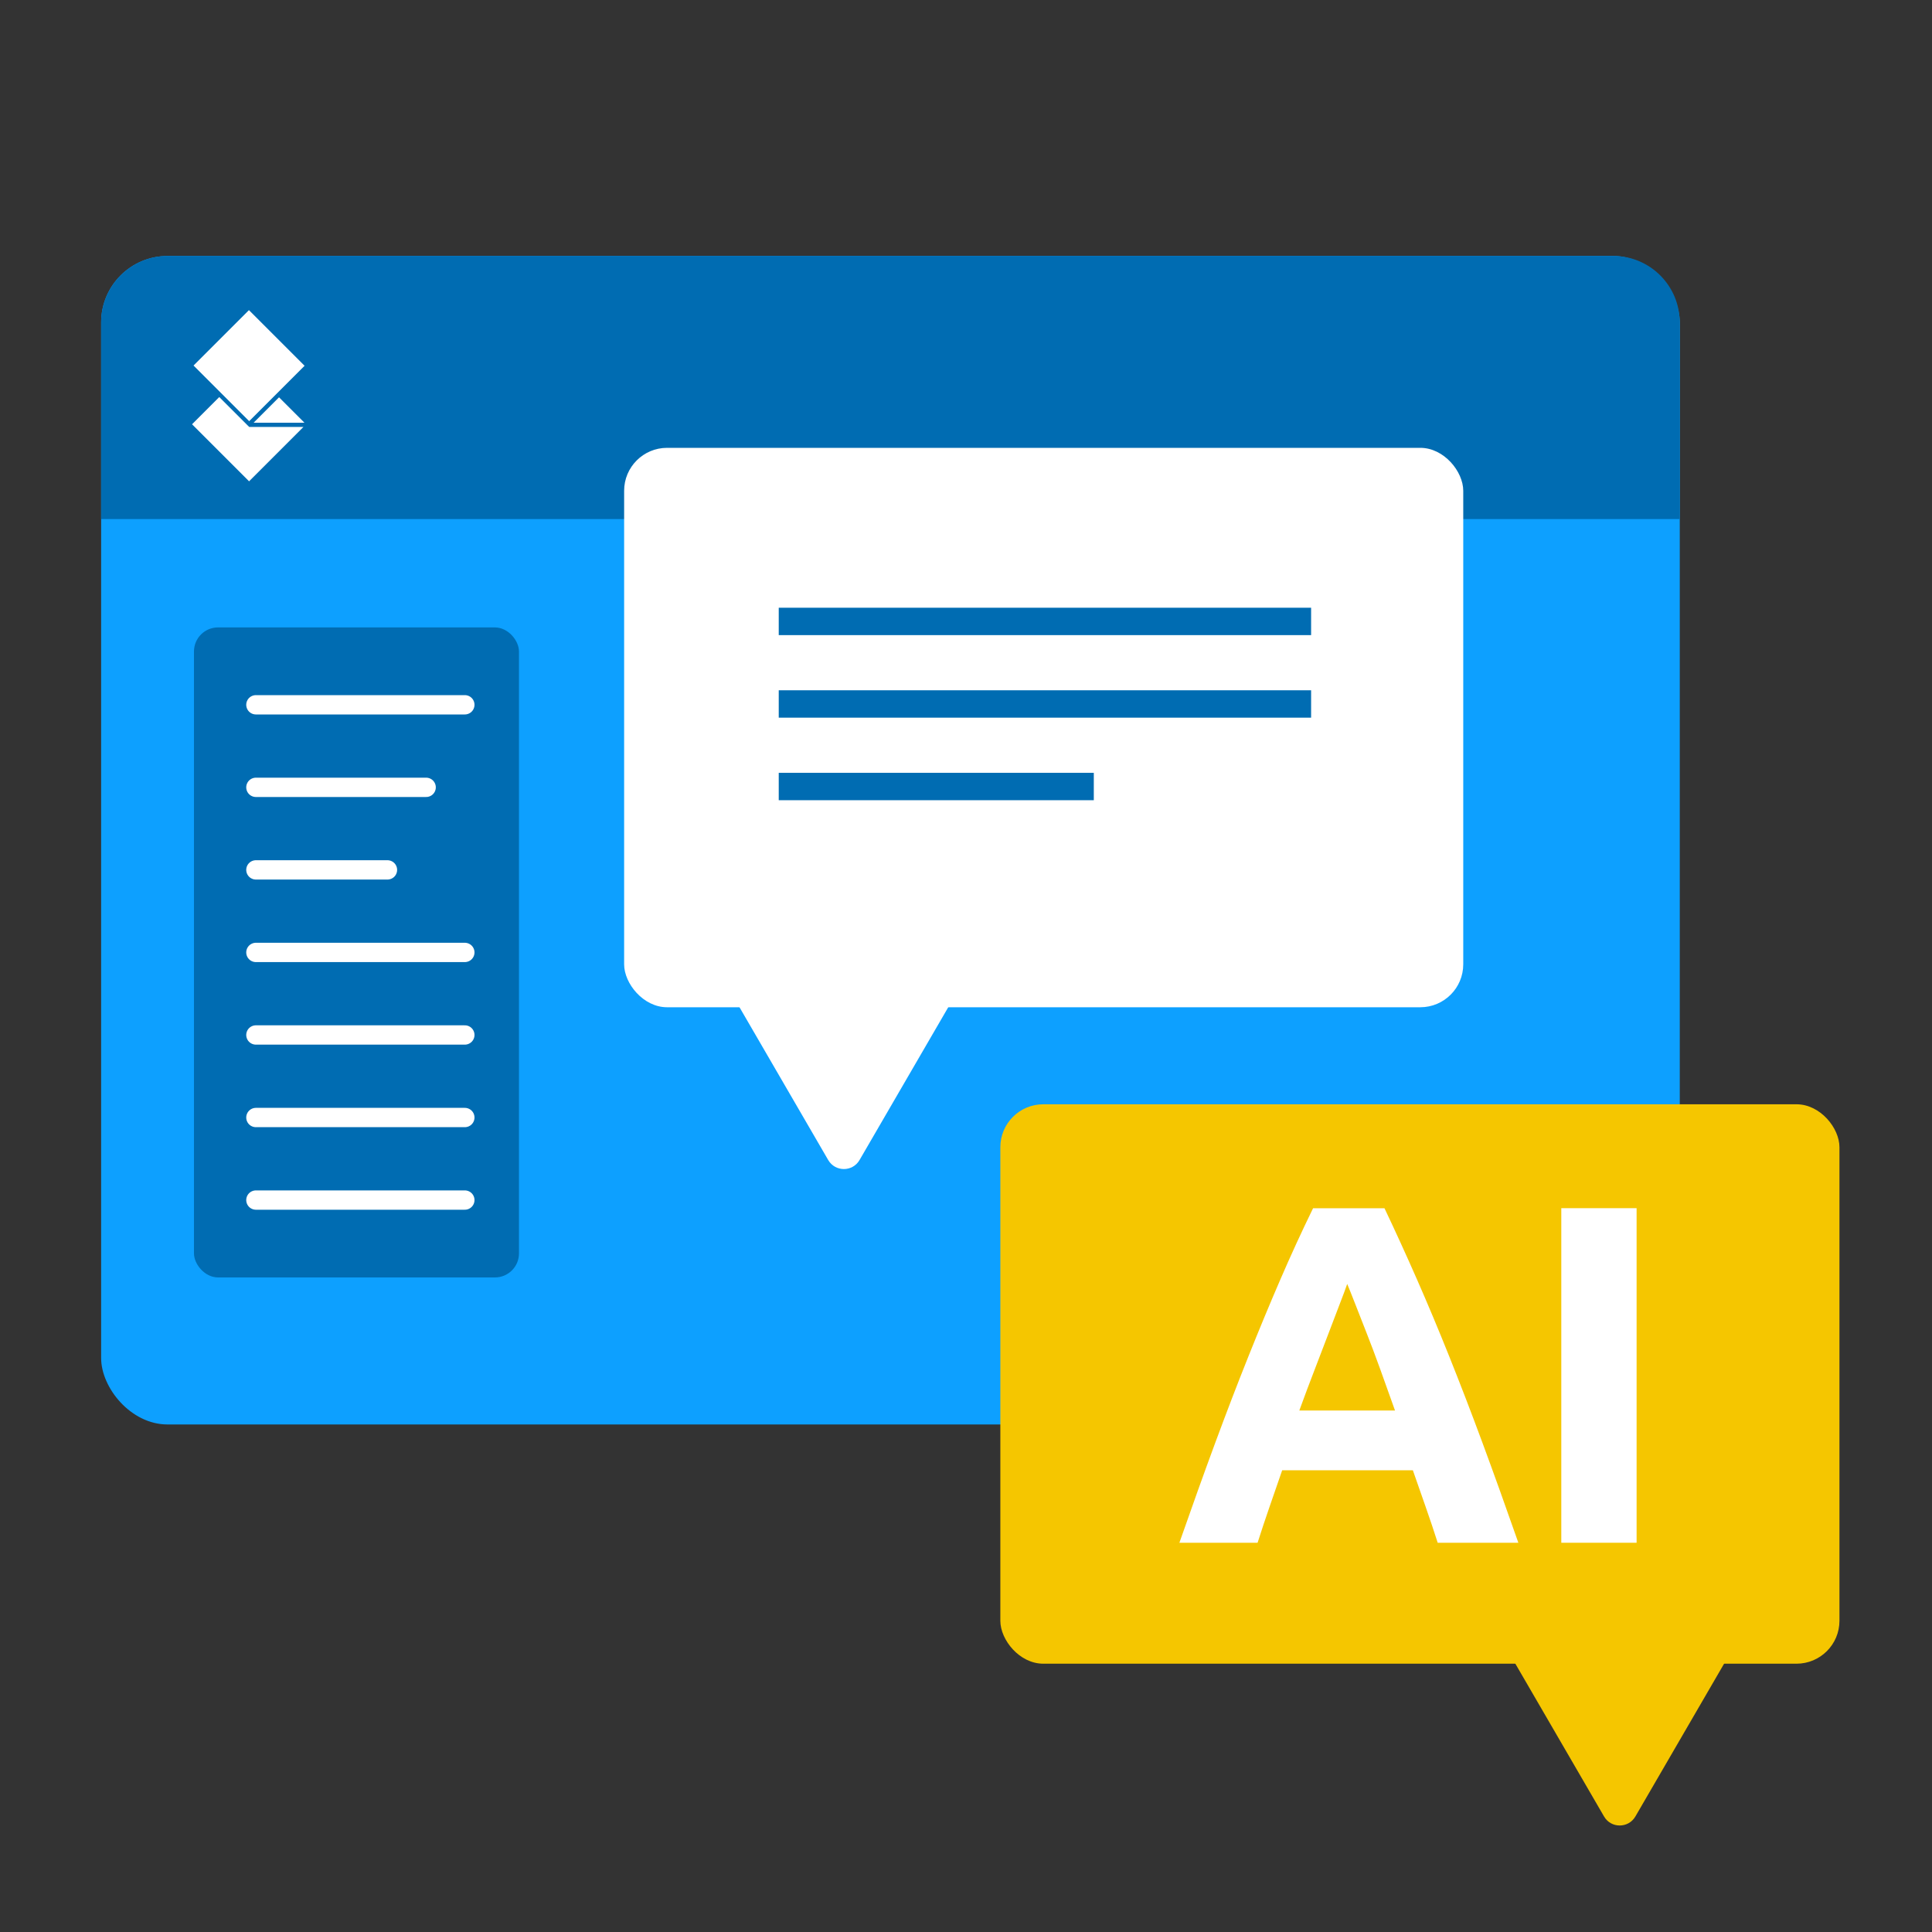
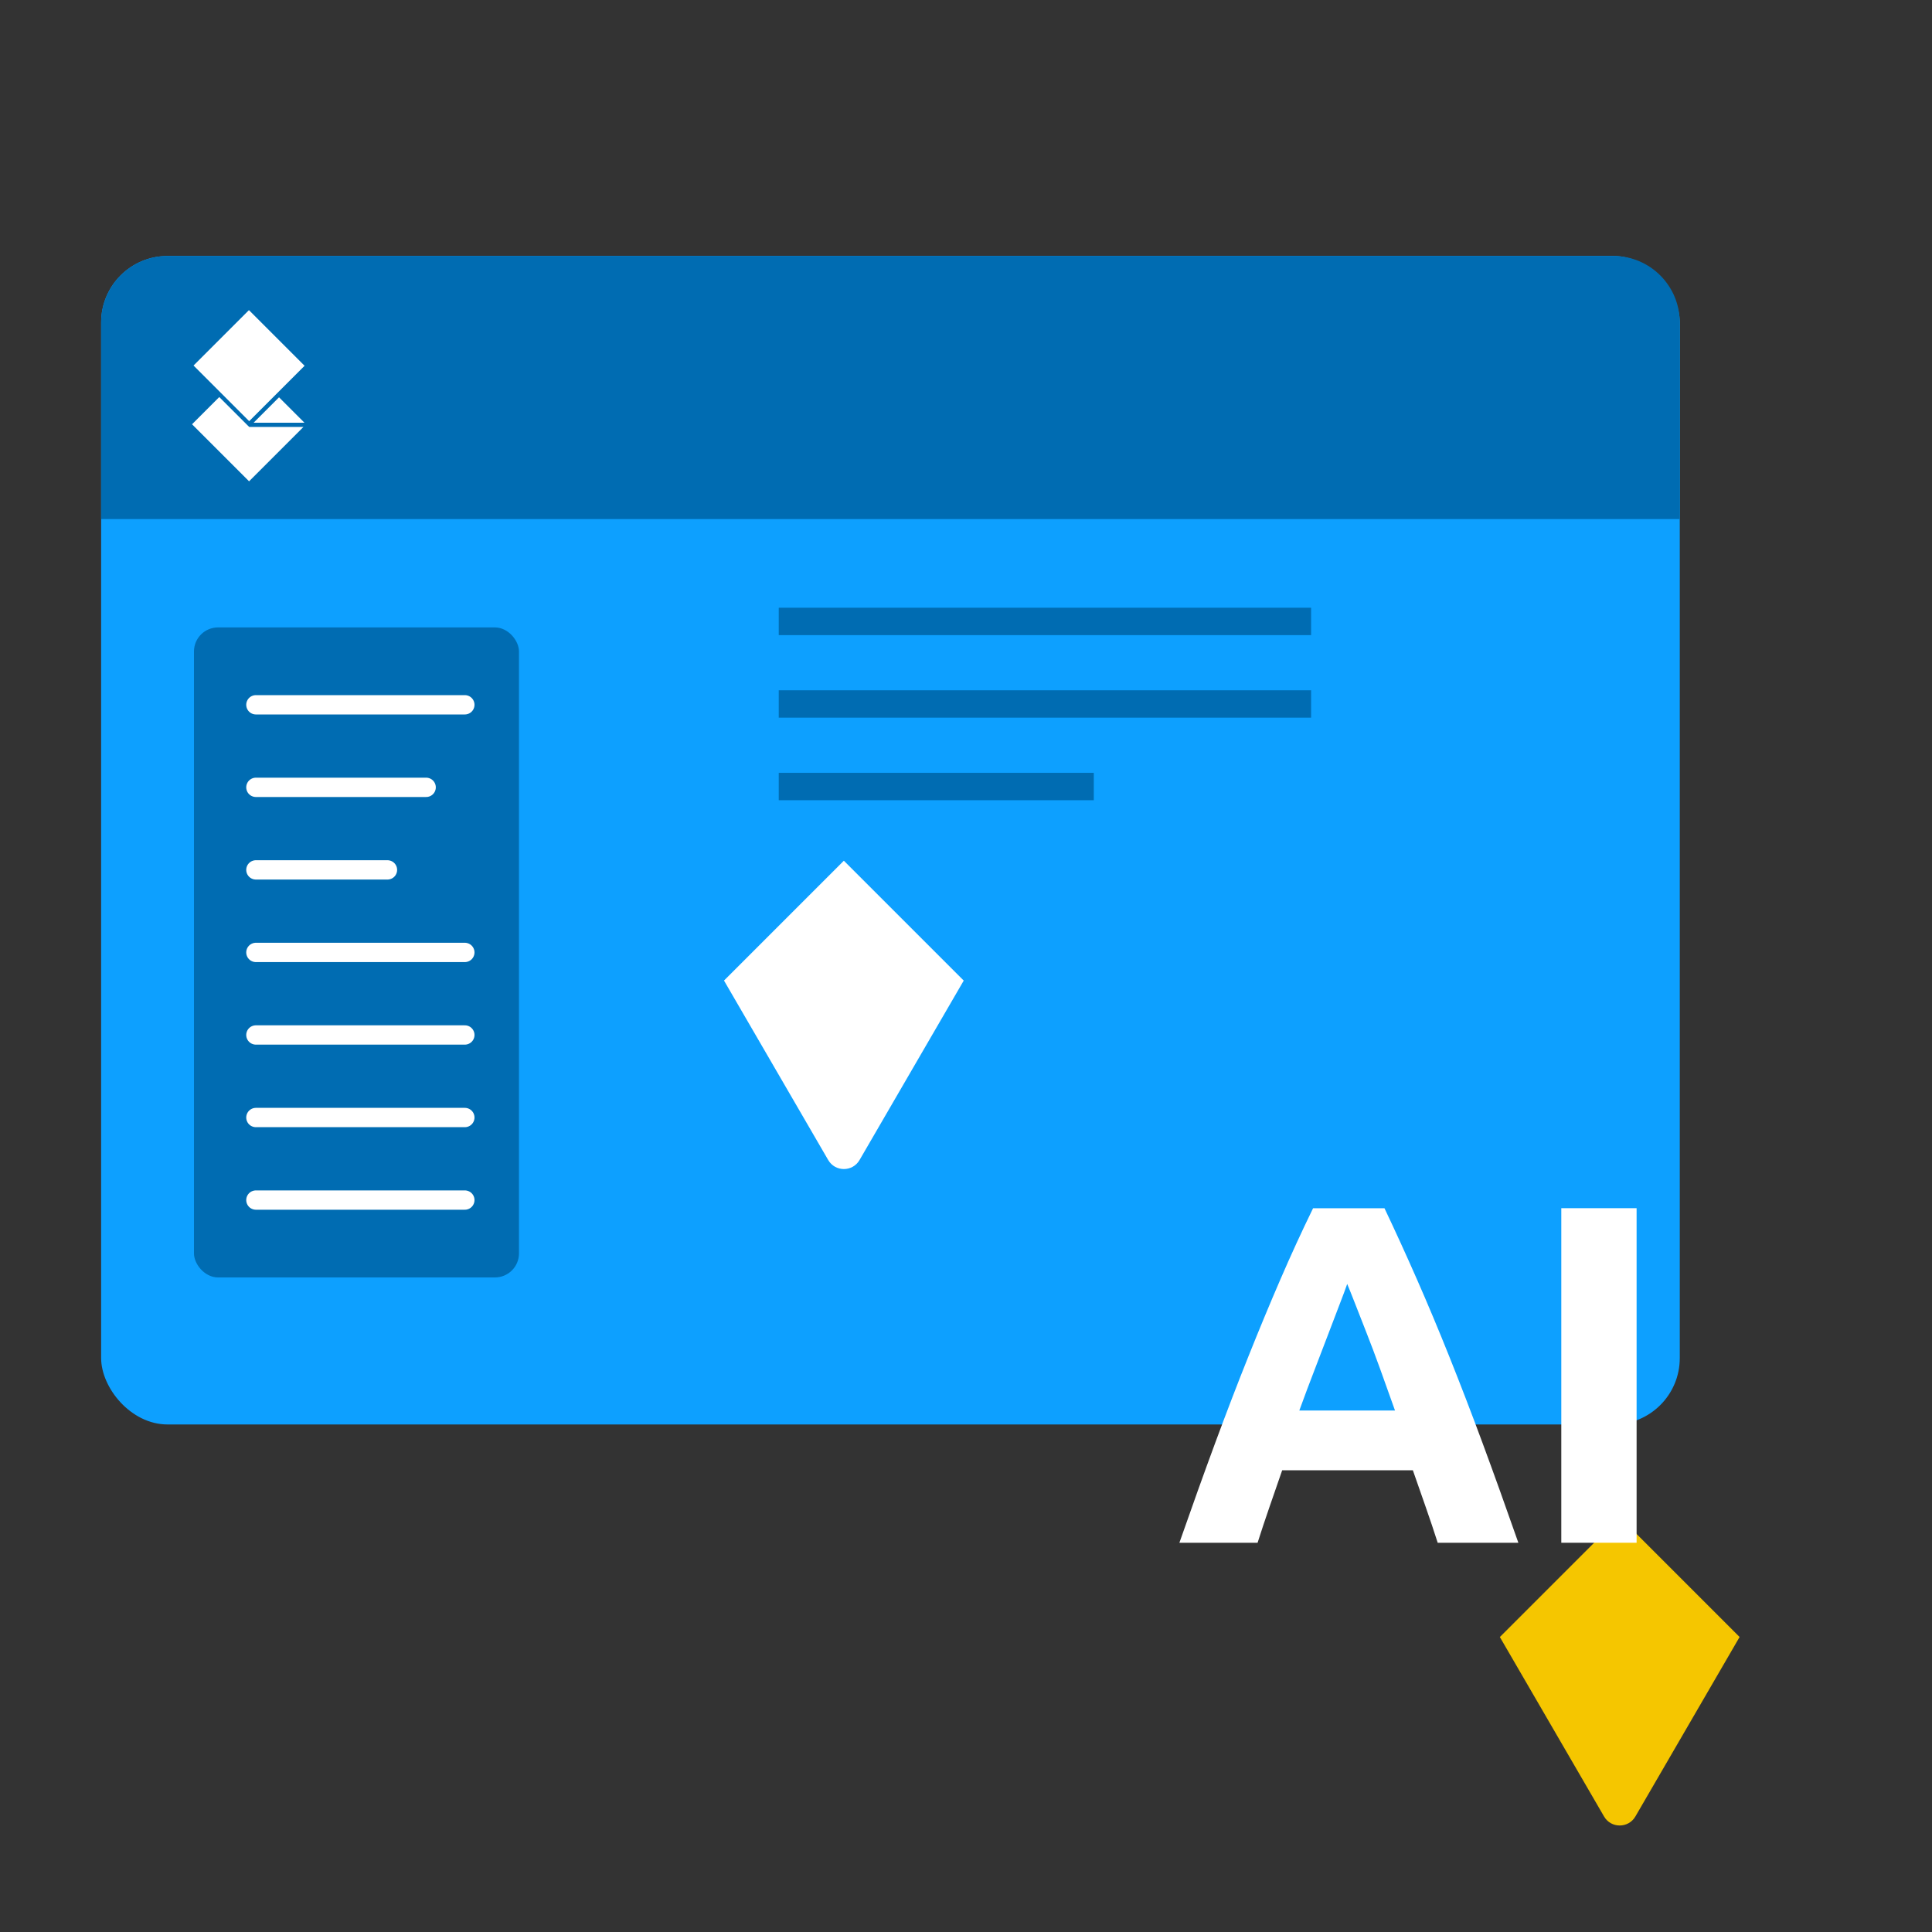
<svg xmlns="http://www.w3.org/2000/svg" id="Layer_2" viewBox="0 0 400 400">
  <rect x="0" y="0" width="400" height="400" fill="#333333" stroke="none" />
  <defs>
    <style>.cls-1{fill:#0da0ff;}.cls-1,.cls-2,.cls-3,.cls-4,.cls-5,.cls-6{stroke-width:0px;}.cls-2,.cls-7,.cls-8{fill:none;}.cls-3{fill:#006cb2;}.cls-4{fill:#f5c600;}.cls-7{stroke:#006cb2;stroke-width:5.67px;}.cls-7,.cls-8{stroke-miterlimit:10;}.cls-8{stroke:#fff;stroke-linecap:round;stroke-width:4px;}.cls-5{fill-rule:evenodd;}.cls-5,.cls-6{fill:#fff;}</style>
  </defs>
  <g id="Layer_1-2">
    <rect class="cls-1" x="20.94" y="53" width="326.84" height="241.92" rx="13.74" ry="13.74" />
    <path class="cls-3" d="M34.68,53h299.35c7.59,0,13.74,6.16,13.74,13.74v40.73H20.94v-40.73c0-7.59,6.16-13.74,13.74-13.74Z" />
    <path id="Bottom" class="cls-5" d="M45.39,82.21l-5.63,5.63,11.81,11.81,11.26-11.26h-11.24s-2.06-2.06-6.19-6.18Z" />
    <path id="Middle" class="cls-5" d="M52.51,87.52h10.52l-5.26-5.26-5.26,5.26Z" />
    <path id="Top" class="cls-5" d="M40.07,75.68l11.52,11.52,11.47-11.47-11.52-11.52-11.47,11.47Z" />
    <rect class="cls-3" x="40.16" y="129.9" width="67.29" height="134.58" rx="4.98" ry="4.98" />
    <line class="cls-8" x1="52.98" y1="145.92" x2="96.24" y2="145.92" />
    <line class="cls-8" x1="52.98" y1="163.01" x2="88.23" y2="163.01" />
    <line class="cls-8" x1="52.98" y1="180.1" x2="80.22" y2="180.1" />
    <line class="cls-8" x1="52.98" y1="197.19" x2="96.24" y2="197.19" />
    <line class="cls-8" x1="52.98" y1="214.28" x2="96.24" y2="214.28" />
    <line class="cls-8" x1="52.98" y1="231.37" x2="96.24" y2="231.37" />
    <line class="cls-8" x1="52.98" y1="248.46" x2="96.24" y2="248.46" />
-     <rect class="cls-4" x="207.11" y="228.63" width="173.73" height="115.82" rx="8.89" ry="8.89" />
    <path class="cls-4" d="M360.16,338.93l-21.57,37.15c-1.45,2.49-5.05,2.49-6.49,0l-21.57-37.15,24.82-24.82,24.82,24.82Z" />
-     <rect class="cls-6" x="129.21" y="92.71" width="173.73" height="115.82" rx="8.89" ry="8.89" transform="translate(432.16 301.25) rotate(-180)" />
    <path class="cls-6" d="M149.9,203.02l21.57,37.15c1.45,2.49,5.05,2.49,6.49,0l21.57-37.15-24.82-24.82-24.82,24.82Z" />
    <path class="cls-6" d="M297.66,319.41c-.77-2.41-1.6-4.88-2.49-7.42-.89-2.54-1.77-5.06-2.65-7.58h-27.06c-.87,2.53-1.75,5.06-2.63,7.6-.88,2.54-1.7,5.01-2.46,7.4h-16.19c2.61-7.46,5.08-14.36,7.42-20.69,2.34-6.33,4.63-12.3,6.87-17.89,2.24-5.6,4.44-10.91,6.62-15.94,2.17-5.03,4.43-9.95,6.77-14.74h14.78c2.28,4.8,4.52,9.71,6.73,14.74,2.21,5.03,4.44,10.35,6.68,15.94,2.24,5.6,4.54,11.56,6.88,17.89,2.34,6.33,4.82,13.23,7.43,20.69h-16.7ZM278.92,265.84c-.35,1.01-.86,2.38-1.53,4.11-.67,1.73-1.43,3.73-2.29,6-.86,2.27-1.81,4.77-2.87,7.5s-2.13,5.59-3.22,8.58h19.81c-1.06-3-2.09-5.87-3.08-8.61-.99-2.74-1.94-5.24-2.83-7.51-.9-2.27-1.68-4.27-2.35-6-.67-1.73-1.22-3.08-1.63-4.07Z" />
    <path class="cls-6" d="M323.25,250.14h15.59v69.27h-15.59v-69.27Z" />
    <line class="cls-7" x1="161.23" y1="128.66" x2="271.45" y2="128.66" />
    <line class="cls-7" x1="161.23" y1="145.75" x2="271.45" y2="145.75" />
    <line class="cls-7" x1="161.23" y1="162.84" x2="226.46" y2="162.84" />
-     <rect class="cls-2" width="400" height="400" />
  </g>
</svg>